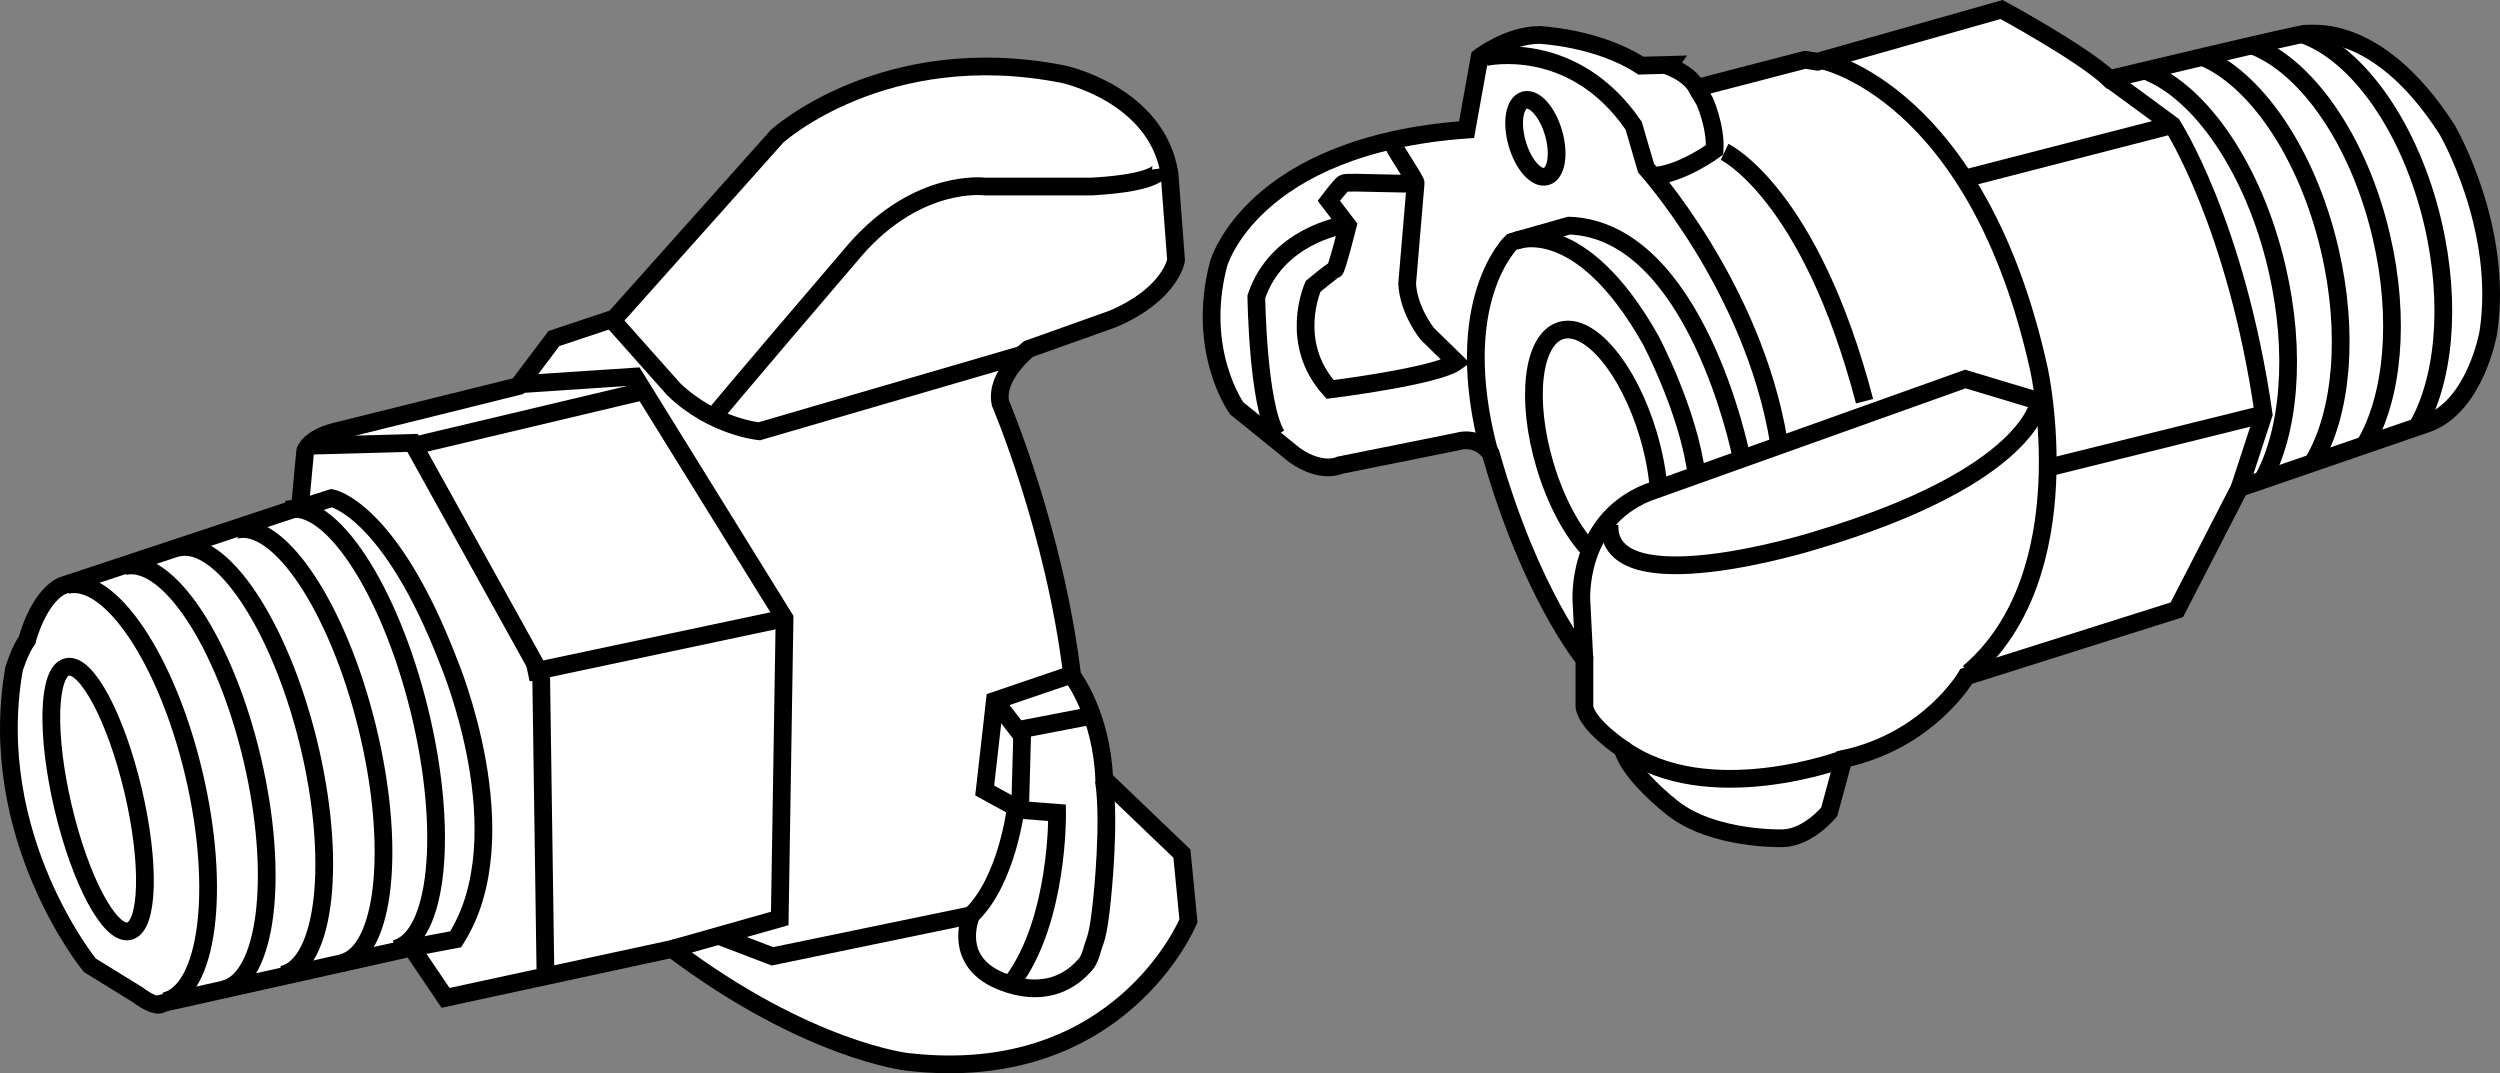
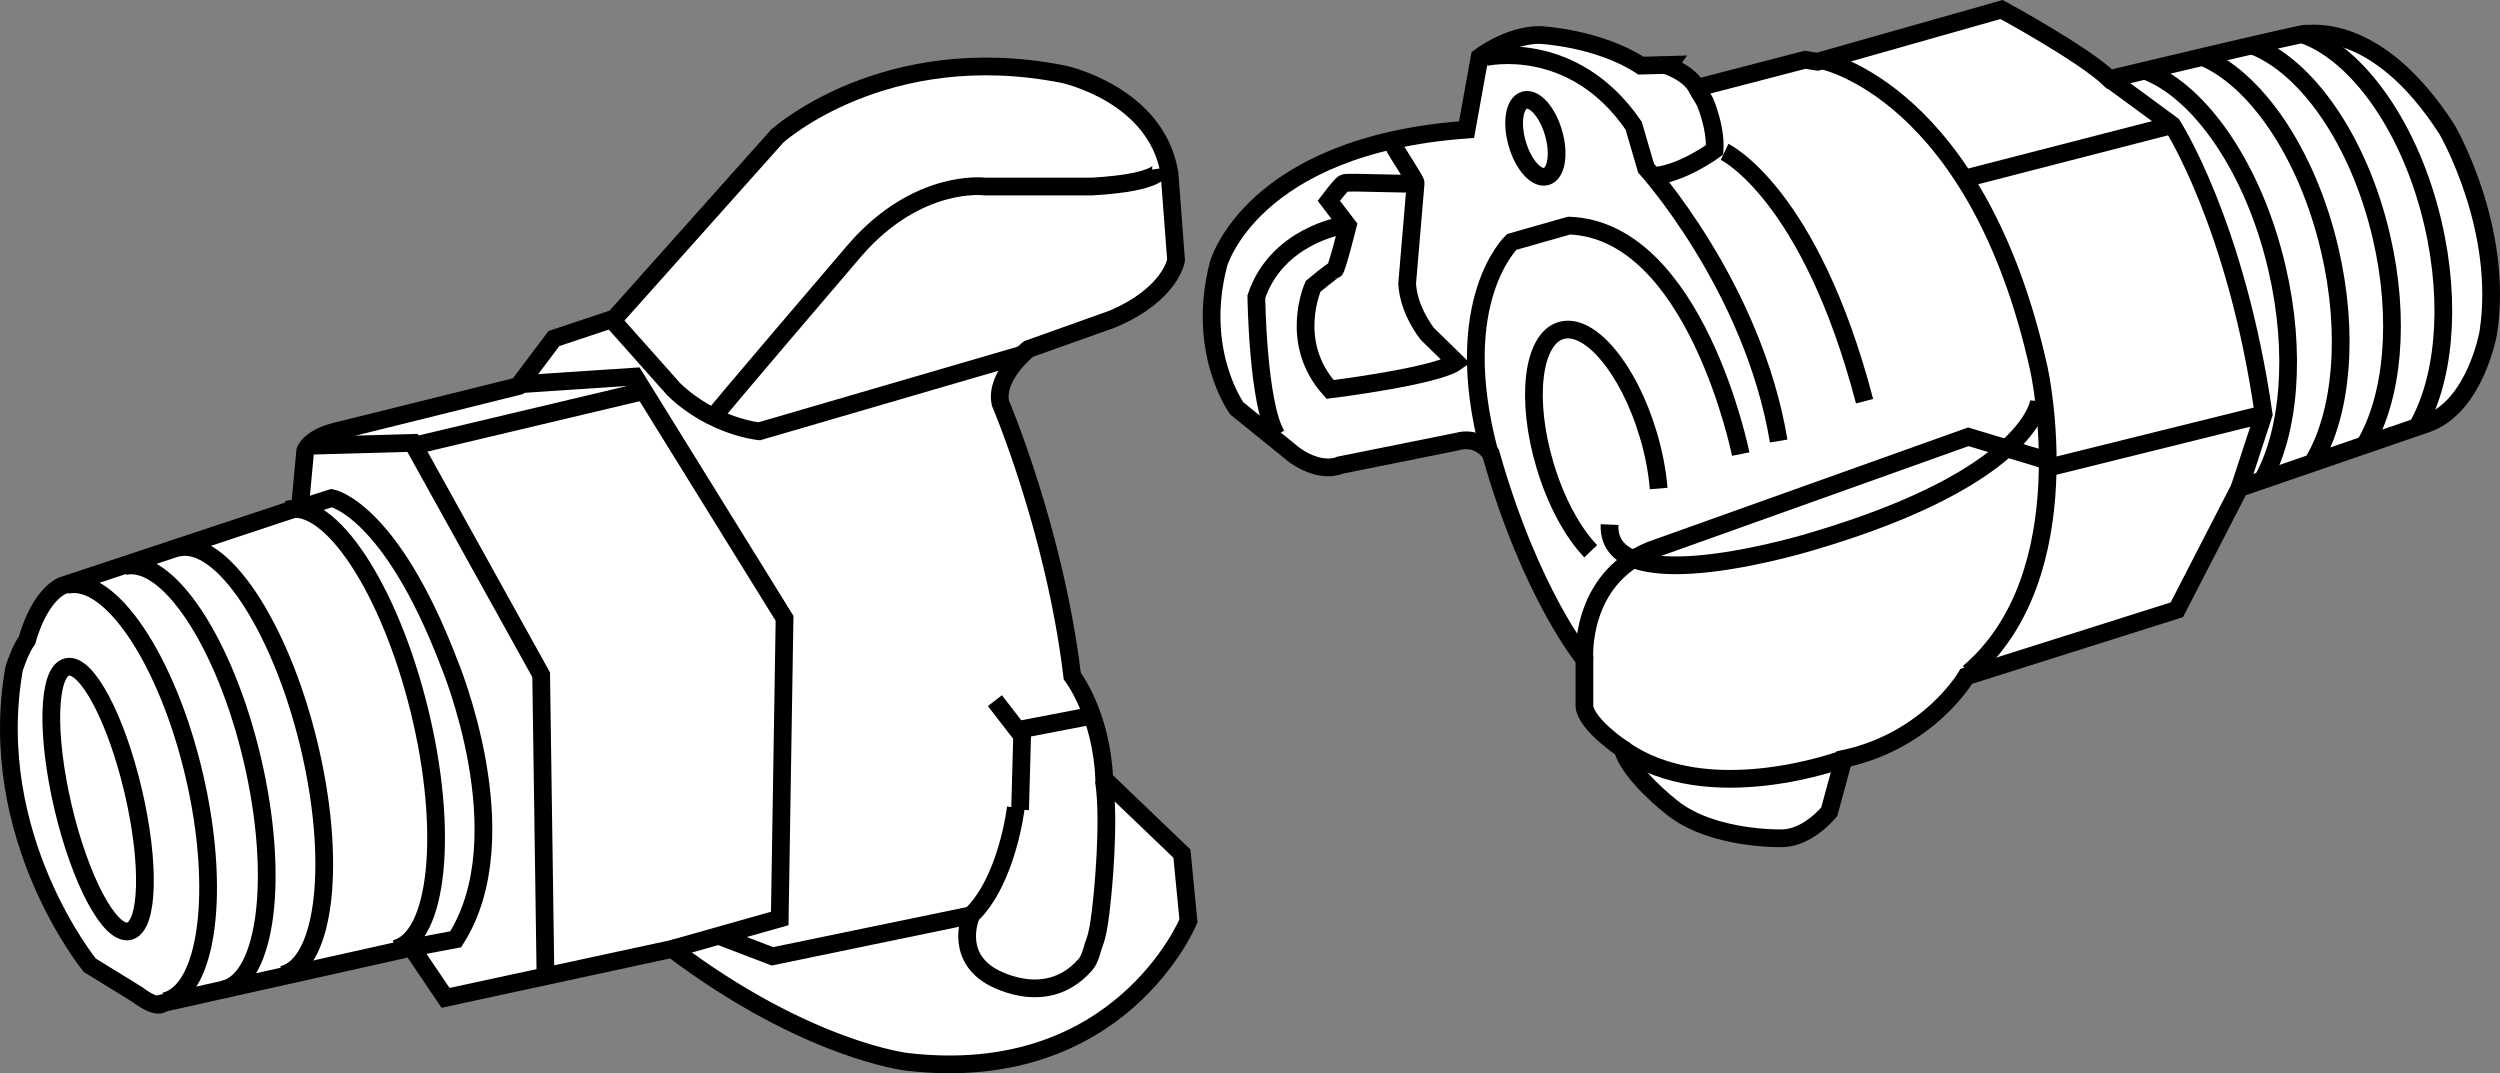
<svg xmlns="http://www.w3.org/2000/svg" version="1.1" id="image" x="0px" y="0px" width="112.8px" height="48.425px" viewBox="0 0 112.8 48.425" enable-background="new 0 0 112.8 48.425" xml:space="preserve">
  <rect x="0" y="0" width="112.8" height="48.425" fill="#808080" stroke="none" />
  <path fill="#FFFFFF" stroke="#000000" stroke-width="0.8" stroke-miterlimit="10" d="M76.569,3.964l4.875-1.267l0.56,0.088  l8.306-2.356c0,0,3.652,1.974,4.875,3.137c0,0,8.851-2.121,8.866-2.047c0.015,0.074,3.122-0.707,6.362,4.33  c0,0,2.592,4.448,1.856,9.175c0,0-0.574,3.284-2.739,4.08l-8.483,2.916l-2.828,5.493l-9.499,3.004  c0,0-1.679,2.901-5.537,3.726l-0.648,2.386c0,0-0.928,1.149-2.077,1.193c0,0-3.181,0.103-5.037-1.399  c0,0-1.9-1.473-2.209-2.636c0,0-1.605-1.06-1.723-1.9v-0.309v-1.826c0,0-2.43-2.931-4.227-9.293  c0,0-0.53-0.825-1.532-0.53l-5.272,1.06c0,0-0.795,0.412-2.032-0.442l-2.622-2.121c0,0-1.856-2.563-0.825-6.51  c0,0,1.473-5.361,11.193-6.068l0.589-3.269c0,0,1.296-1.002,2.71-1.002c0,0,2.622,0.118,4.566,1.384l1.09-0.029  C75.126,2.933,76.156,3.227,76.569,3.964z" />
  <path fill="#FFFFFF" stroke="#000000" stroke-width="0.8" stroke-miterlimit="10" d="M53.064,11.74  c0,0-0.236,1.532-2.857,2.651l-3.8,1.355c0,0-1.532,1.208-1.267,2.445c0,0,2.445,5.714,3.24,12.312  c0,0,1.325,1.708,1.443,4.654l3.505,3.358l0.295,3.034c0,0-3.063,7.482-12.695,6.362c0,0-4.507-0.501-10.604-5.096  l-10.221,2.209l-1.532-2.268L7.35,45.26c0,0-0.206,0.324-1.149-0.383l-2.15-1.325c0,0-4.742-5.803-3.417-13.373  c0,0,0.265-0.854,0.589-1.296c0,0,0.471-1.885,1.561-2.445l10.751-3.564l0.236-2.533c0,0,0.177-0.589,1.414-0.884  l8.188-2.032l1.62-2.15l2.739-0.913l7.334-8.218c0,0,4.831-4.389,12.901-2.798c0,0,4.212,0.884,4.801,4.477  L53.064,11.74z" />
  <path fill="none" stroke="#000000" stroke-width="0.8" stroke-miterlimit="10" d="M95.184,3.566l2.828,2.077  c0,0,2.887,4.448,4.124,13.049l-1.09,3.328" />
  <path fill="none" stroke="#000000" stroke-width="0.8" stroke-miterlimit="10" d="M83.181,34.243c0,0-6.112,2.297-9.97-0.457  " />
  <path fill="none" stroke="#000000" stroke-width="0.8" stroke-miterlimit="10" d="M92.003,18.102c0,0-0.324,3.387-10.162,6.303  c0,0-9.367,2.916-9.219-0.736" />
-   <path fill="none" stroke="#000000" stroke-width="0.8" stroke-miterlimit="10" d="M71.488,29.752l-0.133-2.607  c0,0-0.265-3.594,2.975-4.919l14.345-5.125l3.328,1.002" />
+   <path fill="none" stroke="#000000" stroke-width="0.8" stroke-miterlimit="10" d="M71.488,29.752c0,0-0.265-3.594,2.975-4.919l14.345-5.125l3.328,1.002" />
  <path fill="none" stroke="#000000" stroke-width="0.8" stroke-miterlimit="10" d="M82.216,2.725c0,0,7.019,1.386,9.788,13.963  c0,0,2.032,9.249-3.181,13.667" />
  <path fill="none" stroke="#000000" stroke-width="0.8" stroke-miterlimit="10" d="M62.925,6.639  c0,0.088,0.998,1.56,0.948,1.625c-0.065,0.084-3.093-0.083-3.24,0.003s-0.677,0.792-0.677,0.792l0.854,1.119  c0,0-0.501,2.003-0.589,2.003c-0.088,0-0.972,0.736-0.972,0.736s-1.149,2.533,0.766,4.654  c0,0,4.772-0.589,5.685-1.237l-1.296-1.267c0,0-0.854-1.046-0.913-2.275l0.383-4.529" />
  <path fill="none" stroke="#000000" stroke-width="0.8" stroke-miterlimit="10" d="M60.545,10.179c0,0-2.946,0.471-3.859,3.211  c0,0,0.059,4.831,0.913,6.245" />
  <path fill="none" stroke="#000000" stroke-width="0.8" stroke-miterlimit="10" d="M67.025,2.579c0,0,3.947-0.913,6.686,3.093  l0.56,1.915c0,0,4.817,5.309,5.983,12.312" />
  <path fill="none" stroke="#000000" stroke-width="0.8" stroke-miterlimit="10" d="M76.569,3.964l0.353,0.619  c0,0,0.501,1.119,0.442,2.18c0,0-1.569,1.16-2.891,1.184" />
  <line fill="none" stroke="#000000" stroke-width="0.8" stroke-miterlimit="10" x1="98.012" y1="5.643" x2="88.626" y2="8.062" />
  <line fill="none" stroke="#000000" stroke-width="0.8" stroke-miterlimit="10" x1="102.136" y1="18.691" x2="92.391" y2="21.107" />
  <ellipse transform="matrix(0.961 -0.276 0.276 0.961 0.954 19.337)" fill="none" stroke="#000000" stroke-width="0.8" stroke-miterlimit="10" cx="69.293" cy="6.274" rx="0.855" ry="1.79" />
  <path fill="none" stroke="#000000" stroke-width="0.8" stroke-miterlimit="10" d="M78.542,20.488  c0,0-2.032-10.103-7.747-10.309l-2.584,0.736c0,0-2.825,2.65-1.019,9.455" />
  <path fill="none" stroke="#000000" stroke-width="0.8" stroke-miterlimit="10" d="M74.839,22.044  c-0.062-0.759-0.216-1.588-0.47-2.437c-0.887-2.975-2.65-5.076-3.936-4.693s-1.61,3.107-0.722,6.082  c0.494,1.656,1.259,3.041,2.062,3.877" />
  <path fill="none" stroke="#000000" stroke-width="0.8" stroke-miterlimit="10" d="M106.695,20.079  c1.266-2.121,1.628-5.661,0.75-9.418c-1.016-4.347-3.391-7.697-5.835-8.614" />
  <path fill="none" stroke="#000000" stroke-width="0.8" stroke-miterlimit="10" d="M108.996,19.374  c1.272-2.099,1.643-5.597,0.776-9.305c-1.003-4.291-3.367-7.594-5.806-8.492" />
  <path fill="none" stroke="#000000" stroke-width="0.8" stroke-miterlimit="10" d="M104.395,20.795  c1.261-2.144,1.612-5.728,0.722-9.535c-1.03-4.405-3.416-7.806-5.864-8.741" />
  <path fill="none" stroke="#000000" stroke-width="0.8" stroke-miterlimit="10" d="M102.039,21.738  c1.255-2.168,1.596-5.798,0.694-9.657c-1.044-4.465-3.442-7.917-5.895-8.872" />
-   <path fill="none" stroke="#000000" stroke-width="0.8" stroke-miterlimit="10" d="M68.423,10.855c0,0,2.867-1.161,6.051,4.478  c0,0,1.714,3.227,2.076,6.099" />
  <path fill="none" stroke="#000000" stroke-width="0.8" stroke-miterlimit="10" d="M46.127,15.997l-11.868,3.463  c0,0-2.09-0.195-3.853-1.889l-2.714-3.05" />
  <polyline fill="none" stroke="#000000" stroke-width="0.8" stroke-miterlimit="10" points="23.44,17.336 28.642,16.991   35.399,27.9 35.182,41.441 30.325,42.815 " />
  <path fill="none" stroke="#000000" stroke-width="0.8" stroke-miterlimit="10" d="M13.69,22.88l1.275-0.407  c0,0,2.632,0.478,5.292,7.43c0,0,3.288,7.811,0.303,12.478l-1.988,0.375" />
  <polyline fill="none" stroke="#000000" stroke-width="0.8" stroke-miterlimit="10" points="24.61,43.875 24.417,30.446   18.613,19.983 14.113,20.108 " />
-   <line fill="none" stroke="#000000" stroke-width="0.8" stroke-miterlimit="10" x1="35.399" y1="27.9" x2="23.815" y2="30.355" />
  <line fill="none" stroke="#000000" stroke-width="0.8" stroke-miterlimit="10" x1="29.048" y1="17.647" x2="18.622" y2="20.122" />
-   <path fill="none" stroke="#000000" stroke-width="0.8" stroke-miterlimit="10" d="M48.418,30.413l-3.529,1.202l-0.459,4.053  l1.595,0.874l1.672,0.131c0,0,0.074,4.826-2.007,7.615" />
  <path fill="none" stroke="#000000" stroke-width="0.8" stroke-miterlimit="10" d="M45.834,36.437c0,0-0.376,3.273-2.015,4.858  c0,0-0.776,1.748,0.874,2.742c0,0,2.458,1.53,4.25-0.481c0,0,0.172-0.141,0.311-0.618  c0.006-0.019,0.011-0.039,0.017-0.06c0.142-0.524,0.273-0.488,0.459-2.363c0,0,0.371-3.46,0.076-5.306" />
  <polyline fill="none" stroke="#000000" stroke-width="0.8" stroke-miterlimit="10" points="49.279,32.29 46.127,32.898   46.026,36.542 " />
  <line fill="none" stroke="#000000" stroke-width="0.8" stroke-miterlimit="10" x1="44.889" y1="31.614" x2="46.127" y2="33.213" />
  <polyline fill="none" stroke="#000000" stroke-width="0.8" stroke-miterlimit="10" points="43.819,41.294 34.851,43.149   32.423,42.222 " />
  <path fill="none" stroke="#000000" stroke-width="0.8" stroke-miterlimit="10" d="M7.427,45.181  c1.954-0.459,2.55-5.037,1.331-10.224s-3.79-9.021-5.744-8.562" />
  <path fill="none" stroke="#000000" stroke-width="0.8" stroke-miterlimit="10" d="M10.088,44.646  c1.954-0.459,2.534-5.106,1.295-10.38s-3.827-9.177-5.781-8.718" />
  <path fill="none" stroke="#000000" stroke-width="0.8" stroke-miterlimit="10" d="M12.746,43.984  c1.949-0.479,2.47-5.18,1.164-10.5s-3.946-9.246-5.895-8.767" />
-   <path fill="none" stroke="#000000" stroke-width="0.8" stroke-miterlimit="10" d="M15.435,43.447  c1.949-0.479,2.455-5.24,1.131-10.636c-1.325-5.395-3.979-9.381-5.928-8.902" />
  <path fill="none" stroke="#000000" stroke-width="0.8" stroke-miterlimit="10" d="M17.823,42.815  c1.949-0.479,2.44-5.304,1.096-10.777s-4.013-9.523-5.963-9.044" />
  <ellipse transform="matrix(0.974 -0.229 0.229 0.974 -8.124 1.964)" fill="none" stroke="#000000" stroke-width="0.8" stroke-miterlimit="10" cx="4.413" cy="36.038" rx="1.623" ry="6.121" />
  <path fill="none" stroke="#000000" stroke-width="0.8" stroke-miterlimit="10" d="M52.382,7.594c0,0,0.092,0.639-3.102,0.821  h-4.849c0,0-2.999-0.392-5.828,2.838c0,0-6.317,7.383-6.408,7.561" />
  <path fill="none" stroke="#000000" stroke-width="0.8" stroke-miterlimit="10" d="M77.814,6.852c0,0,3.848,1.835,6.315,11.25" />
</svg>